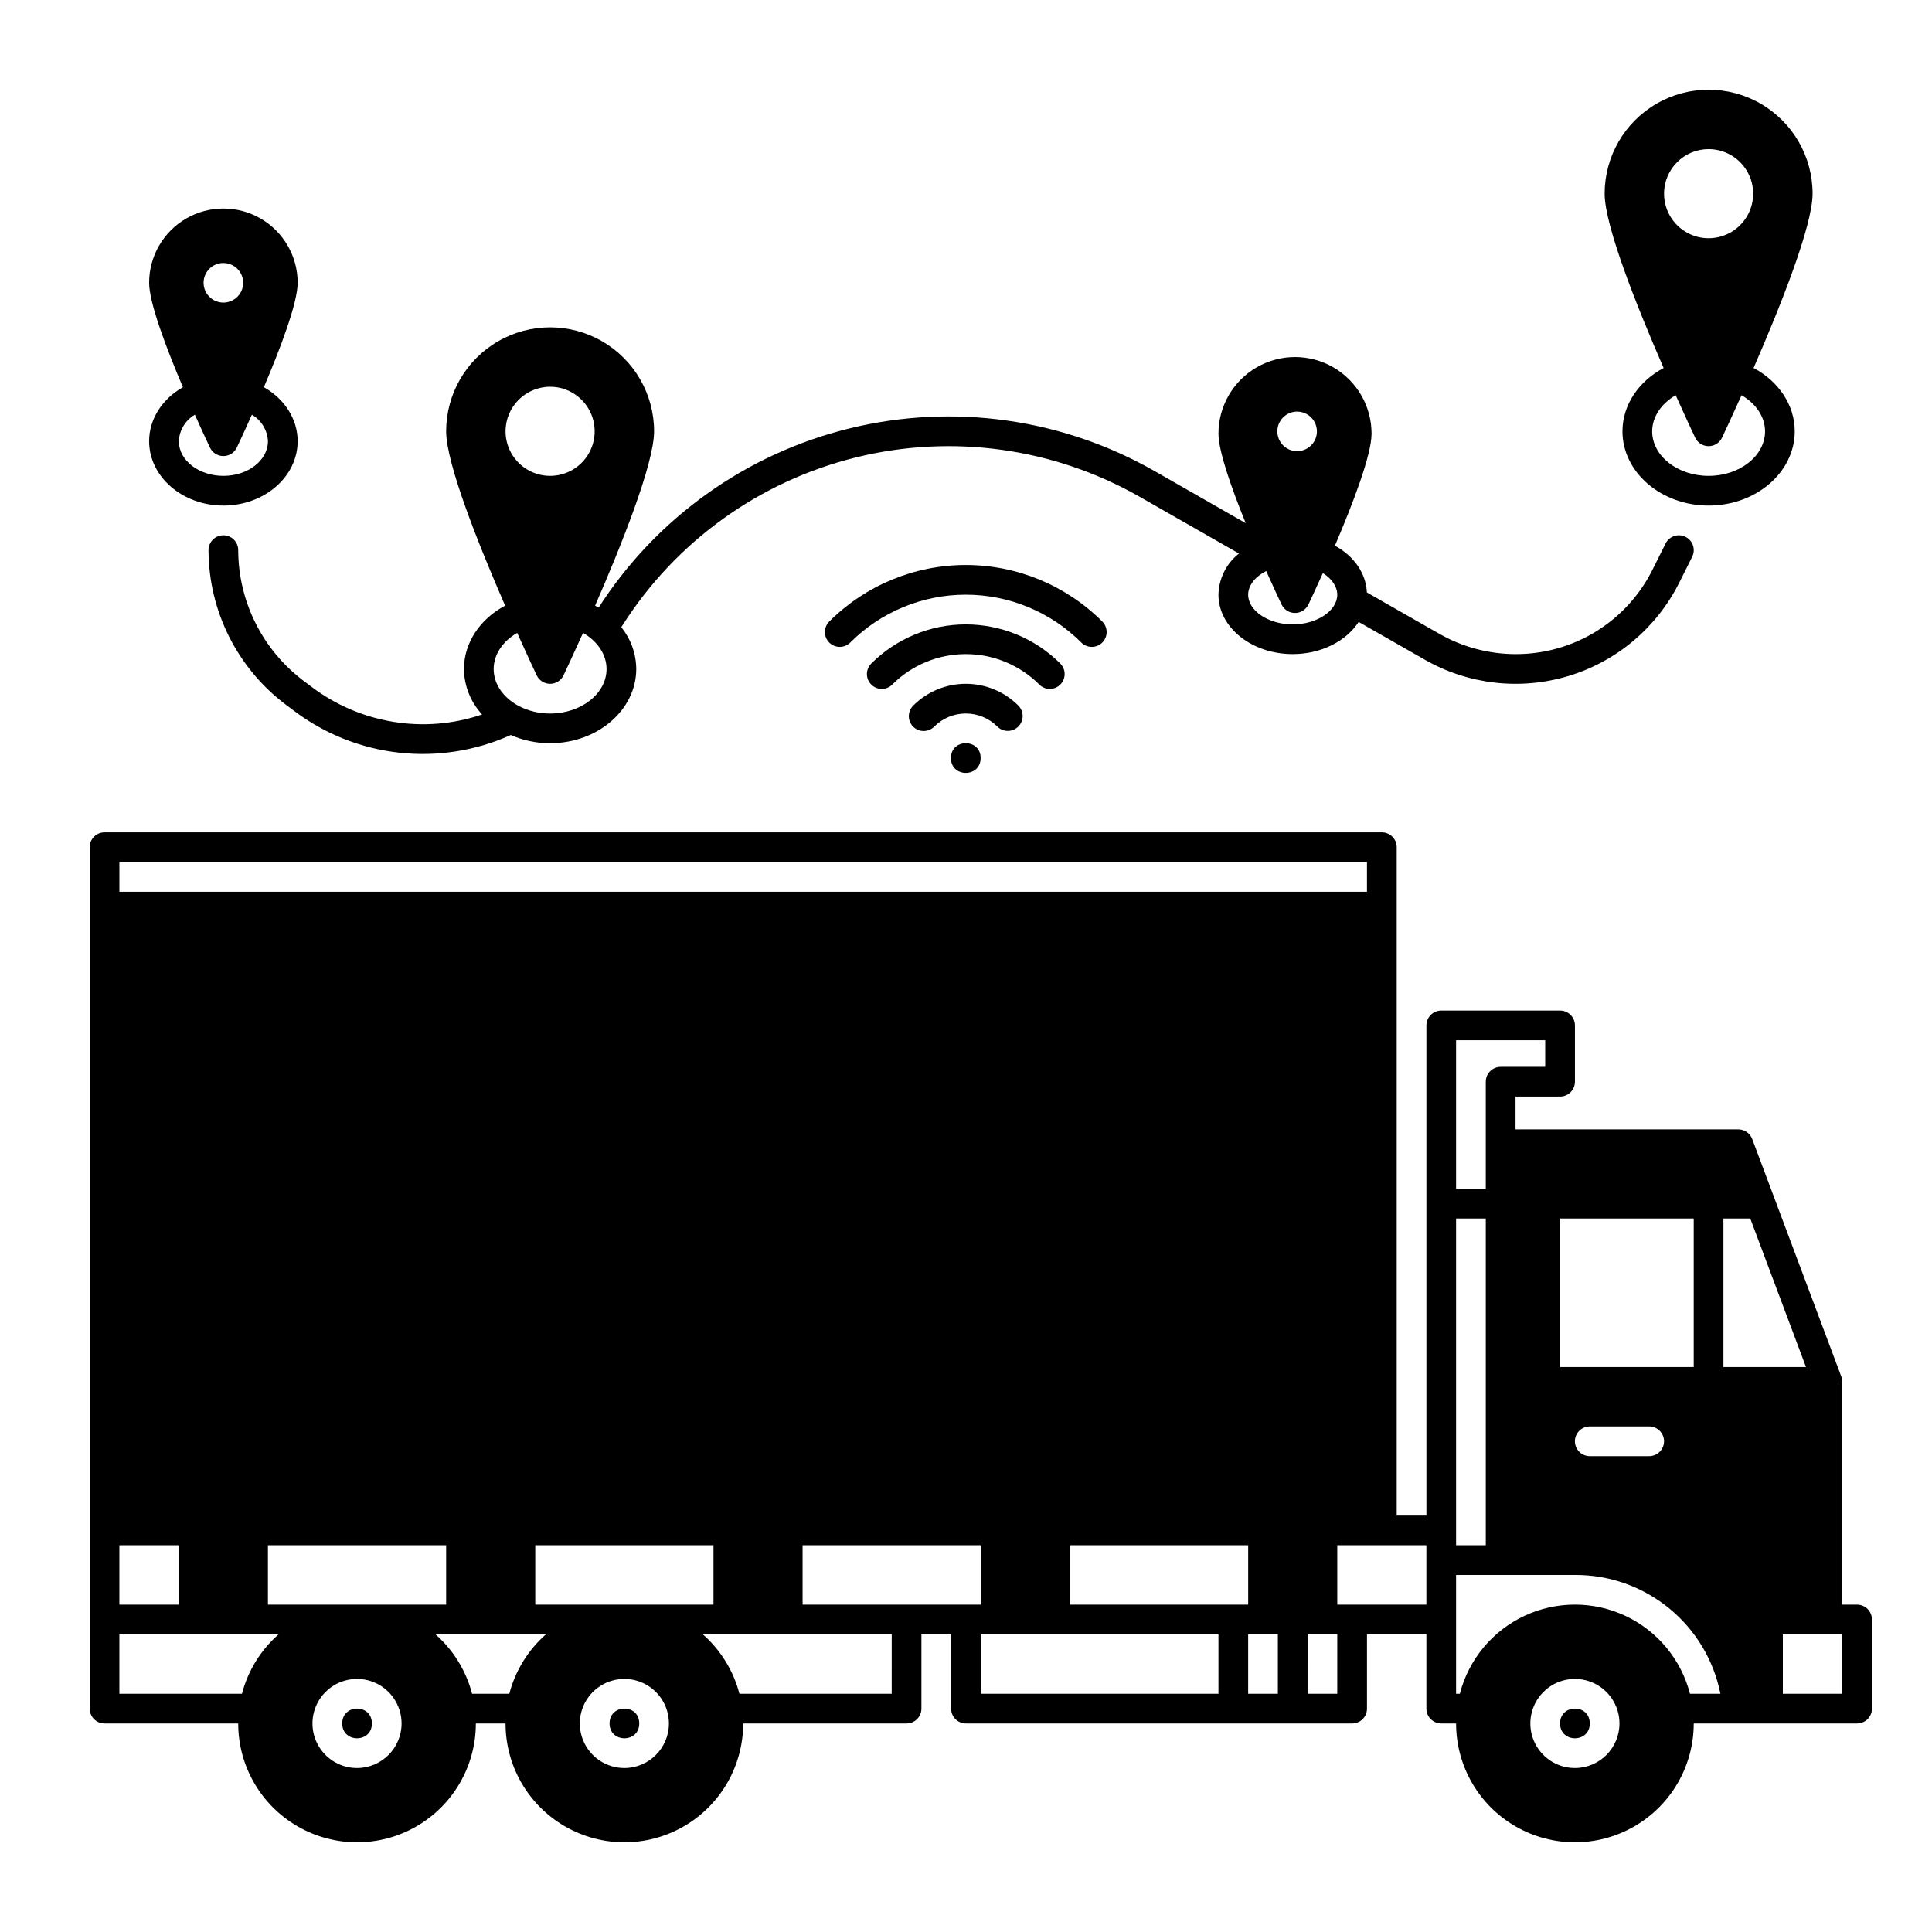
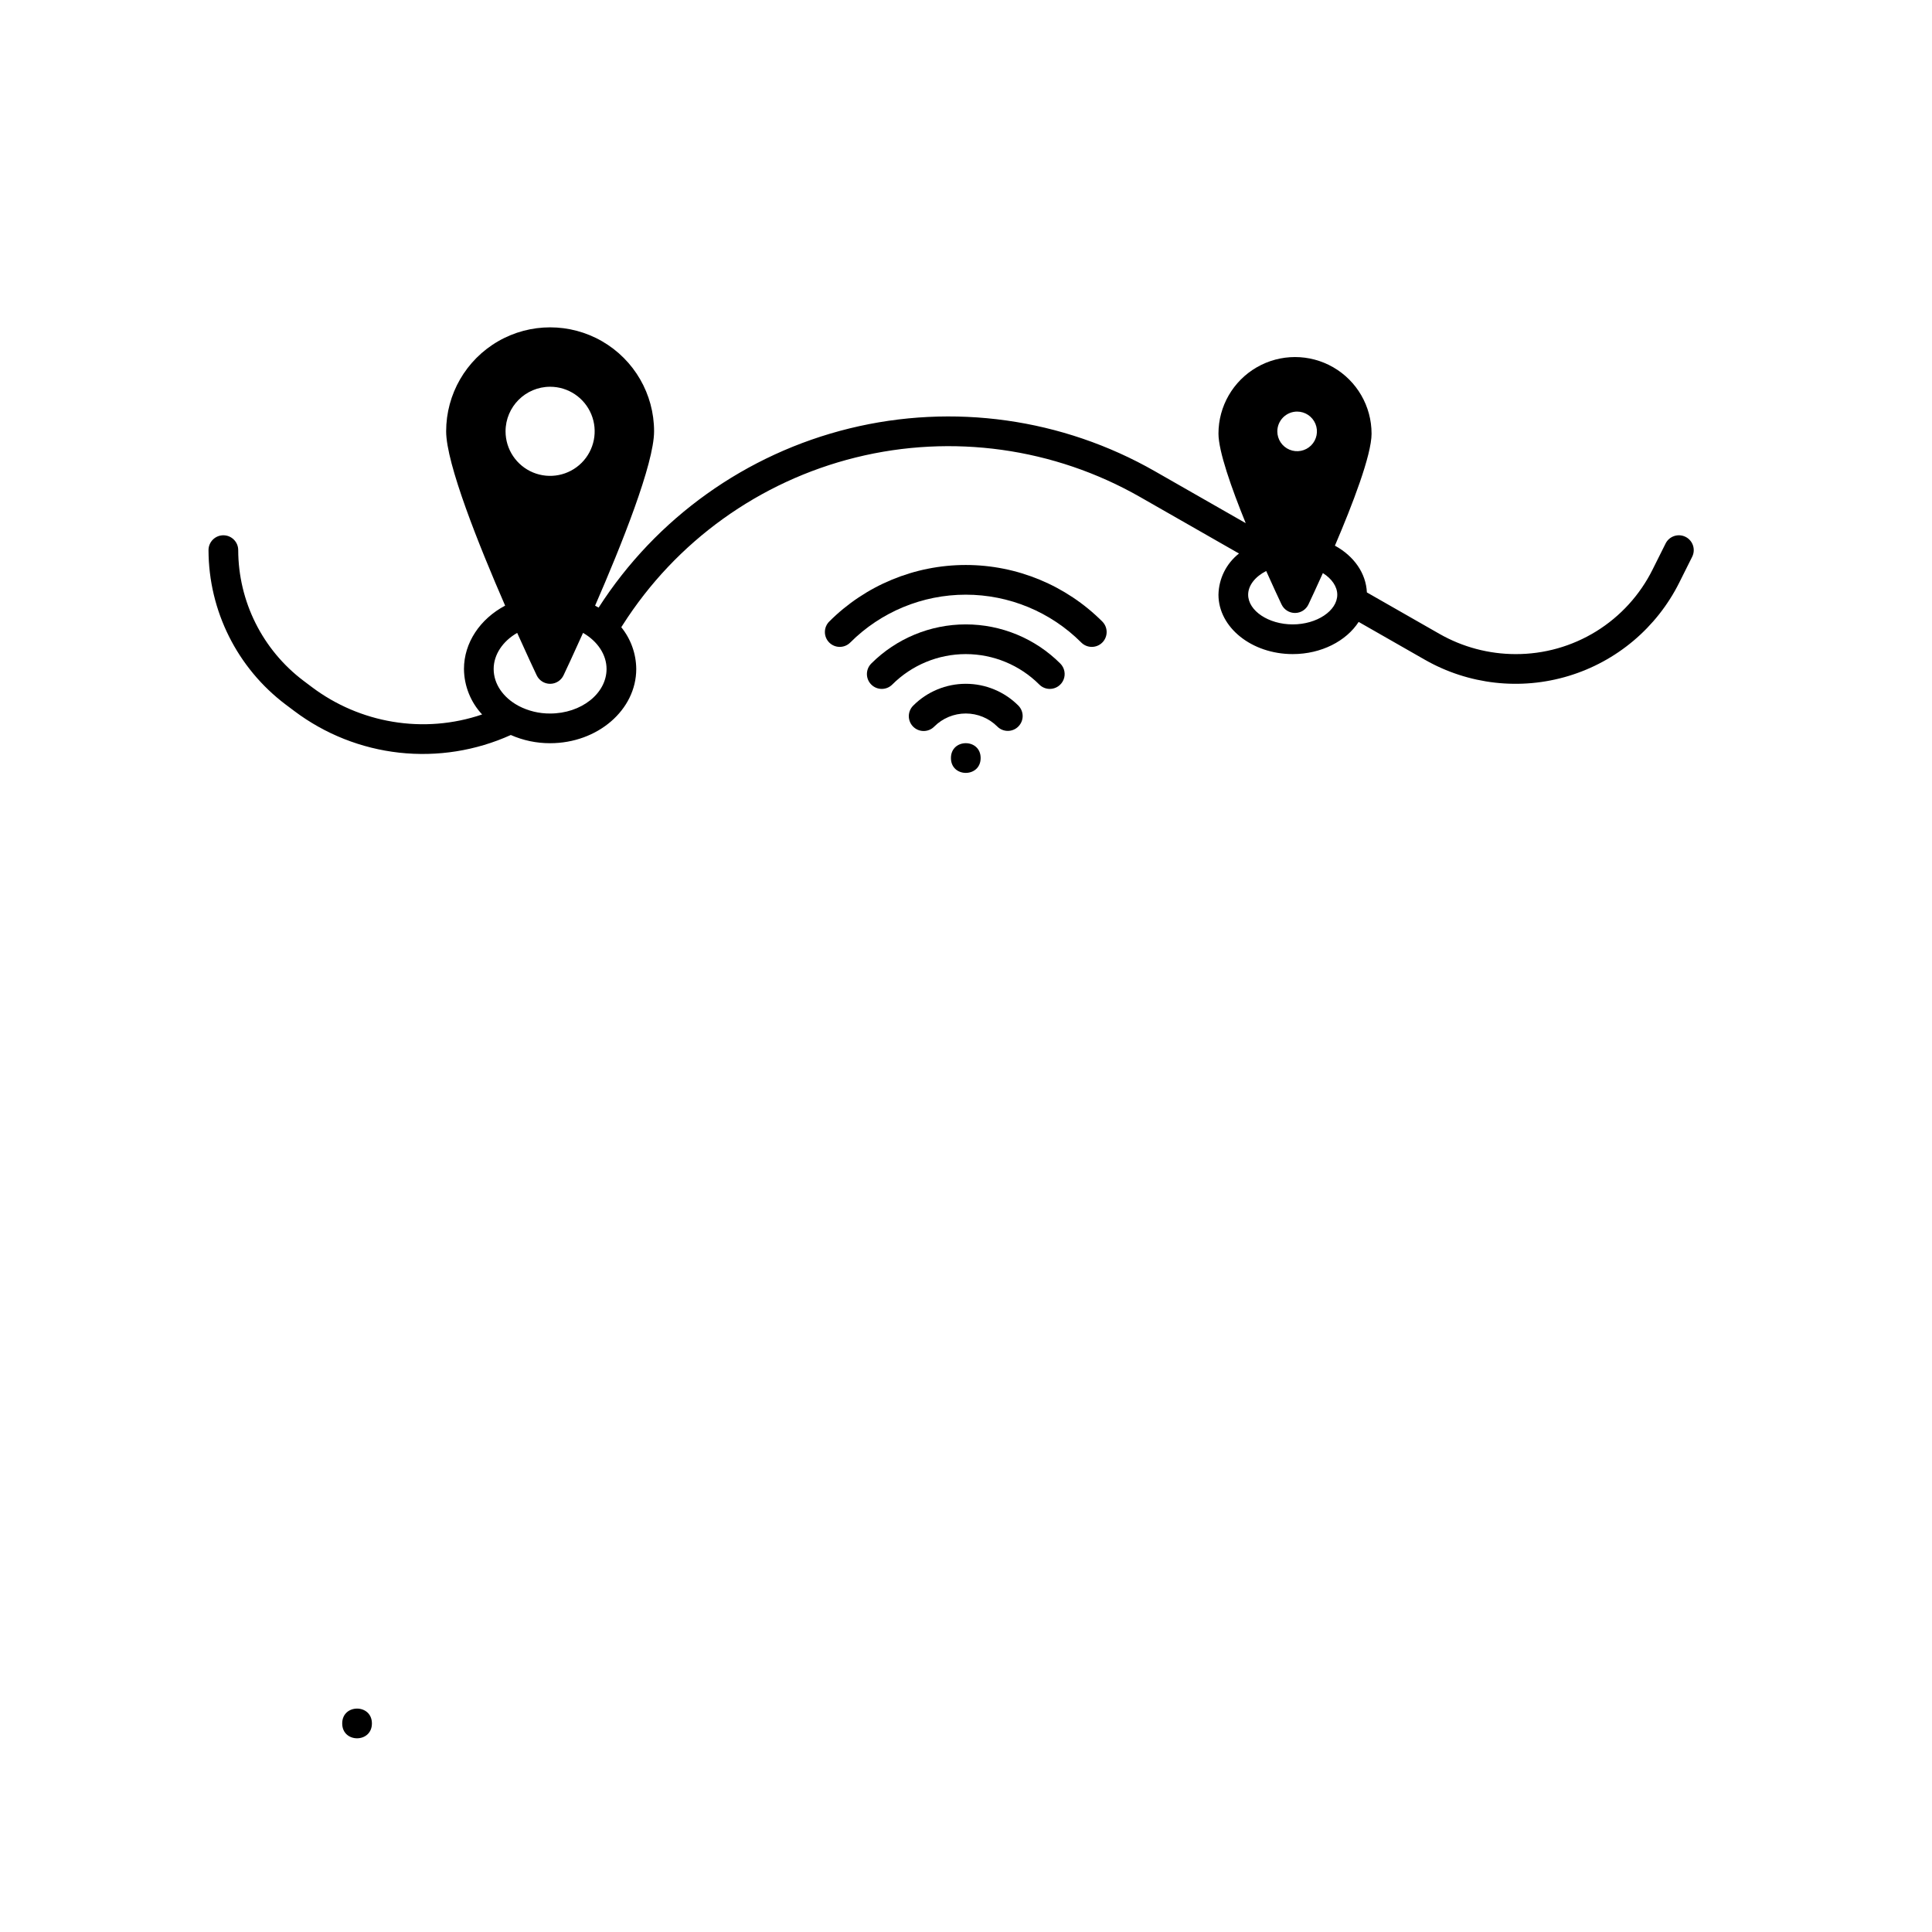
<svg xmlns="http://www.w3.org/2000/svg" fill="#000000" width="800px" height="800px" version="1.1" viewBox="144 144 512 512">
  <g>
-     <path d="m636.16 569.25h-3.938v-59.039c0-0.473-0.086-0.938-0.25-1.379l-23.617-62.977c-0.574-1.535-2.043-2.555-3.684-2.559h-59.039v-8.699h11.809-0.004c1.047 0 2.047-0.414 2.785-1.152 0.738-0.738 1.152-1.738 1.152-2.785v-14.914c0-1.043-0.414-2.043-1.152-2.781-0.738-0.738-1.738-1.156-2.785-1.156h-31.488c-2.172 0-3.934 1.766-3.934 3.938v129.89h-7.871v-177.12c0-1.047-0.418-2.047-1.156-2.785-0.738-0.738-1.738-1.152-2.781-1.152h-338.5c-2.176 0-3.938 1.762-3.938 3.938v228.29c0 1.043 0.414 2.043 1.152 2.781s1.738 1.152 2.785 1.152h35.422c0 11.25 6.004 21.645 15.746 27.27 9.742 5.625 21.746 5.625 31.488 0 9.742-5.625 15.742-16.02 15.742-27.27h7.871c0 11.25 6.004 21.645 15.746 27.27 9.742 5.625 21.746 5.625 31.488 0 9.742-5.625 15.742-16.02 15.742-27.27h43.297c1.043 0 2.047-0.414 2.785-1.152 0.738-0.738 1.152-1.738 1.152-2.781v-19.684h7.871v19.684c0 1.043 0.414 2.043 1.152 2.781 0.738 0.738 1.738 1.152 2.785 1.152h102.34c1.043 0 2.043-0.414 2.781-1.152 0.738-0.738 1.152-1.738 1.152-2.781v-19.684h15.742v19.68l0.004 0.004c0 1.043 0.414 2.043 1.152 2.781s1.738 1.152 2.781 1.152h3.938c0 11.25 6 21.645 15.746 27.27 9.742 5.625 21.742 5.625 31.484 0 9.746-5.625 15.746-16.02 15.746-27.27h43.297c1.043 0 2.043-0.414 2.781-1.152 0.738-0.738 1.152-1.738 1.152-2.781v-23.617c0-1.043-0.414-2.047-1.152-2.785-0.738-0.738-1.738-1.152-2.781-1.152zm-460.52-196.8h330.62v7.871l-330.62 0.004zm299.14 181.06v15.742h-47.23v-15.742zm-141.7 0v15.742h-47.23v-15.742zm-70.848 0v15.742h-47.23v-15.742zm-86.594 0h15.746v15.742h-15.746zm32.484 39.359h-32.484v-15.746h42.184c-4.734 4.164-8.113 9.648-9.699 15.746zm30.492 19.68c-4.773 0-9.082-2.875-10.91-7.289-1.824-4.414-0.816-9.492 2.562-12.867 3.375-3.379 8.453-4.387 12.867-2.562 4.414 1.828 7.289 6.137 7.289 10.91-0.008 6.519-5.289 11.801-11.809 11.809zm40.355-19.68h-9.863c-1.586-6.098-4.965-11.582-9.699-15.746h29.262c-4.734 4.164-8.109 9.648-9.695 15.746zm30.492 19.68c-4.773 0-9.078-2.875-10.906-7.289-1.828-4.414-0.82-9.492 2.559-12.867 3.375-3.379 8.457-4.387 12.867-2.562 4.414 1.828 7.289 6.137 7.289 10.91-0.008 6.519-5.289 11.801-11.809 11.809zm70.848-19.68h-40.355c-1.586-6.098-4.965-11.582-9.695-15.746h50.055zm3.938-23.617h-27.551v-15.742h47.23v15.742zm82.656 23.617h-62.977v-15.746h62.977zm15.742 0h-7.871v-15.746h7.871zm15.742 0h-7.871l0.004-15.746h7.871zm23.617-35.426v11.809h-23.613v-15.742h23.617zm35.426-90.527h35.426v39.359h-35.426zm7.871 55.105h15.746c2.176 0 3.938 1.762 3.938 3.934 0 2.176-1.762 3.938-3.938 3.938h-15.742c-2.176 0-3.938-1.762-3.938-3.938 0-2.172 1.762-3.934 3.938-3.934zm-35.422-102.34h23.617v7.043h-11.809c-2.176 0-3.938 1.762-3.938 3.934v28.383h-7.871zm0 129.89v-82.656h7.871v86.594h-7.871zm31.488 62.977c-4.777 0-9.082-2.875-10.91-7.289-1.828-4.414-0.816-9.492 2.562-12.867 3.375-3.379 8.453-4.387 12.867-2.562 4.41 1.828 7.289 6.137 7.289 10.91-0.008 6.519-5.289 11.801-11.809 11.809zm30.492-19.68c-2.34-9.082-8.609-16.645-17.094-20.637-8.488-3.988-18.309-3.988-26.797 0-8.484 3.992-14.754 11.555-17.094 20.637h-0.996v-31.488h31.488c9.086-0.047 17.902 3.07 24.938 8.816s11.855 13.762 13.625 22.672zm8.867-86.594v-39.359h7.113l14.762 39.359zm31.488 86.594h-15.742v-15.746h15.742z" />
-     <path d="m313.41 600.73c0 5.25-7.871 5.25-7.871 0 0-5.246 7.871-5.246 7.871 0" />
    <path d="m242.56 600.73c0 5.25-7.871 5.25-7.871 0 0-5.246 7.871-5.246 7.871 0" />
-     <path d="m565.31 600.73c0 5.25-7.875 5.25-7.875 0 0-5.246 7.875-5.246 7.875 0" />
    <path d="m403.88 344.89c0 5.246-7.871 5.246-7.871 0 0-5.25 7.871-5.25 7.871 0" />
    <path d="m413.86 336.54c0.738-0.738 1.156-1.738 1.156-2.781s-0.418-2.047-1.156-2.785c-3.688-3.691-8.695-5.762-13.914-5.762s-10.227 2.07-13.914 5.762c-0.754 0.734-1.18 1.742-1.188 2.793-0.004 1.051 0.41 2.062 1.152 2.805 0.746 0.746 1.754 1.16 2.809 1.152 1.051-0.004 2.055-0.43 2.789-1.184 2.215-2.215 5.219-3.457 8.352-3.457 3.133 0 6.137 1.242 8.352 3.457 1.535 1.539 4.027 1.539 5.562 0z" />
    <path d="m422.21 326.57c1.59 0 3.027-0.961 3.637-2.43 0.609-1.473 0.27-3.164-0.855-4.293-6.644-6.641-15.652-10.375-25.047-10.375-9.395 0-18.406 3.734-25.051 10.375-1.535 1.539-1.535 4.031 0 5.566 1.539 1.539 4.031 1.539 5.566 0 5.168-5.164 12.176-8.07 19.484-8.07s14.316 2.906 19.484 8.07c0.734 0.742 1.734 1.156 2.781 1.156z" />
    <path d="m436.12 314.28c0.738-0.738 1.152-1.742 1.152-2.785 0-1.043-0.414-2.043-1.152-2.781-9.594-9.598-22.609-14.988-36.18-14.988-13.57 0-26.586 5.391-36.184 14.988-0.738 0.738-1.152 1.738-1.152 2.781 0 1.043 0.414 2.047 1.152 2.785 1.539 1.535 4.031 1.535 5.566 0 8.121-8.121 19.133-12.684 30.617-12.684 11.48 0 22.496 4.562 30.613 12.684 1.539 1.535 4.031 1.535 5.566 0z" />
-     <path d="m183.52 260.93c0 9.402 8.828 17.051 19.68 17.051 10.852 0 19.68-7.648 19.68-17.055 0-5.852-3.465-11.219-8.953-14.309 4.356-10.254 8.953-22.34 8.953-27.676 0-7.031-3.75-13.527-9.84-17.043-6.09-3.516-13.594-3.516-19.68 0-6.09 3.516-9.84 10.012-9.84 17.043 0 5.336 4.598 17.418 8.953 27.68-5.488 3.09-8.953 8.457-8.953 14.309zm19.68-47.23v-0.004c2.121 0 4.035 1.281 4.848 3.242s0.363 4.219-1.141 5.719c-1.5 1.5-3.758 1.949-5.719 1.137s-3.238-2.727-3.238-4.852c0-1.391 0.555-2.727 1.539-3.711s2.316-1.535 3.711-1.535zm-7.555 40.203c1.789 4.008 3.277 7.188 3.996 8.711v-0.004c0.648 1.379 2.035 2.254 3.559 2.254 1.52 0 2.906-0.875 3.559-2.254 0.719-1.52 2.207-4.703 3.996-8.711v0.004c2.516 1.473 4.113 4.117 4.254 7.027 0 5.062-5.297 9.18-11.809 9.18s-11.809-4.117-11.809-9.18c0.137-2.91 1.734-5.559 4.25-7.031z" />
-     <path d="m573.97 258.3c0 10.852 10.242 19.68 22.828 19.68 12.59 0 22.828-8.828 22.828-19.68 0-6.918-4.25-13.254-10.91-16.773 6.969-15.992 15.637-37.613 15.637-46.203 0-9.84-5.25-18.938-13.777-23.859-8.523-4.922-19.027-4.922-27.551 0-8.523 4.922-13.777 14.02-13.777 23.859 0 8.586 8.668 30.207 15.633 46.199-6.656 3.523-10.91 9.859-10.91 16.777zm22.832-74.781c4.773 0 9.078 2.875 10.906 7.289 1.828 4.41 0.82 9.488-2.559 12.867-3.375 3.375-8.457 4.387-12.867 2.559-4.414-1.828-7.289-6.133-7.289-10.91 0.008-6.516 5.289-11.801 11.809-11.805zm-8.727 65.227c2.551 5.68 4.519 9.875 5.168 11.242v-0.004c0.648 1.375 2.035 2.254 3.559 2.254 1.52 0 2.906-0.879 3.555-2.254 0.648-1.367 2.617-5.562 5.168-11.242 3.824 2.195 6.231 5.754 6.231 9.559 0 6.512-6.707 11.809-14.957 11.809-8.246 0-14.957-5.297-14.957-11.809 0.004-3.801 2.41-7.363 6.234-9.555z" />
    <path d="m207.13 289.79c0-2.172-1.762-3.934-3.934-3.934-2.176 0-3.938 1.762-3.938 3.934 0.039 16.098 7.613 31.246 20.469 40.938l2.281 1.711c8.113 6.102 17.719 9.91 27.809 11.027 10.094 1.113 20.297-0.504 29.551-4.684 3.281 1.445 6.832 2.188 10.418 2.176 12.59 0 22.828-8.828 22.828-19.68-0.035-4.027-1.43-7.926-3.965-11.059l0.359-0.562c14.121-22.199 36.25-38.105 61.789-44.426 25.539-6.316 52.531-2.555 75.375 10.5l26.176 14.957h-0.004c-3.356 2.637-5.352 6.641-5.438 10.91 0 8.68 8.828 15.742 19.68 15.742 7.598 0 14.191-3.469 17.473-8.527l17.539 10.02c11.566 6.606 25.348 8.164 38.098 4.301 12.75-3.859 23.352-12.797 29.316-24.715l3.434-6.867c0.973-1.945 0.184-4.309-1.762-5.281-1.945-0.973-4.309-0.184-5.281 1.762l-3.434 6.867c-3.352 6.758-8.535 12.445-14.953 16.414-6.418 3.965-13.824 6.055-21.367 6.031-7.066-0.008-14.012-1.848-20.152-5.348l-19.258-11c-0.234-5.082-3.402-9.625-8.473-12.391 4.637-10.84 9.715-24 9.715-29.695l-0.004-0.004c0-7.246-3.867-13.941-10.141-17.566-6.277-3.625-14.012-3.625-20.285 0-6.277 3.625-10.145 10.32-10.145 17.566 0 4.68 3.426 14.402 7.223 23.734l-24.047-13.742c-24.523-14.023-53.492-18.094-80.93-11.371s-51.246 23.723-66.512 47.492c-0.305-0.18-0.617-0.348-0.934-0.516 6.965-15.992 15.633-37.613 15.633-46.203 0-9.844-5.254-18.938-13.777-23.859-8.523-4.922-19.027-4.922-27.551 0-8.527 4.922-13.777 14.016-13.777 23.859 0 8.586 8.668 30.207 15.633 46.199-6.66 3.523-10.91 9.859-10.91 16.777 0.039 4.481 1.758 8.785 4.809 12.062-7.625 2.598-15.777 3.258-23.723 1.918-7.731-1.289-15.039-4.418-21.312-9.117l-2.281-1.715c-10.875-8.199-17.285-21.016-17.32-34.637zm280.62-36.715h0.004c2.121 0 4.035 1.281 4.848 3.242 0.812 1.961 0.363 4.215-1.137 5.719-1.504 1.5-3.758 1.949-5.719 1.137-1.961-0.812-3.242-2.727-3.242-4.848 0-1.395 0.555-2.727 1.539-3.711s2.316-1.539 3.711-1.539zm-8.195 42.246c1.824 4.078 3.336 7.312 4.07 8.867h0.004c0.652 1.379 2.039 2.254 3.559 2.254 1.523 0 2.906-0.875 3.559-2.254 0.703-1.488 2.113-4.496 3.828-8.316 2.363 1.484 3.816 3.574 3.816 5.727 0 4.266-5.41 7.871-11.809 7.871-6.394 0-11.809-3.606-11.809-7.871 0-2.453 1.863-4.797 4.785-6.277zm-189.77-48.828c4.777 0 9.082 2.879 10.91 7.293 1.828 4.41 0.816 9.488-2.559 12.867-3.379 3.375-8.457 4.387-12.871 2.559-4.41-1.828-7.289-6.133-7.289-10.91 0.008-6.516 5.293-11.801 11.809-11.809zm-8.727 65.227c2.551 5.68 4.519 9.875 5.168 11.242 0.652 1.375 2.039 2.254 3.559 2.254 1.523 0 2.91-0.879 3.559-2.254 0.648-1.367 2.617-5.562 5.168-11.242 3.824 2.195 6.231 5.754 6.231 9.559 0 6.512-6.707 11.809-14.957 11.809-2.91 0.02-5.781-0.672-8.363-2.019-0.039-0.023-0.078-0.047-0.121-0.07-3.906-2.133-6.477-5.691-6.477-9.715 0.004-3.805 2.41-7.367 6.238-9.562z" />
  </g>
</svg>